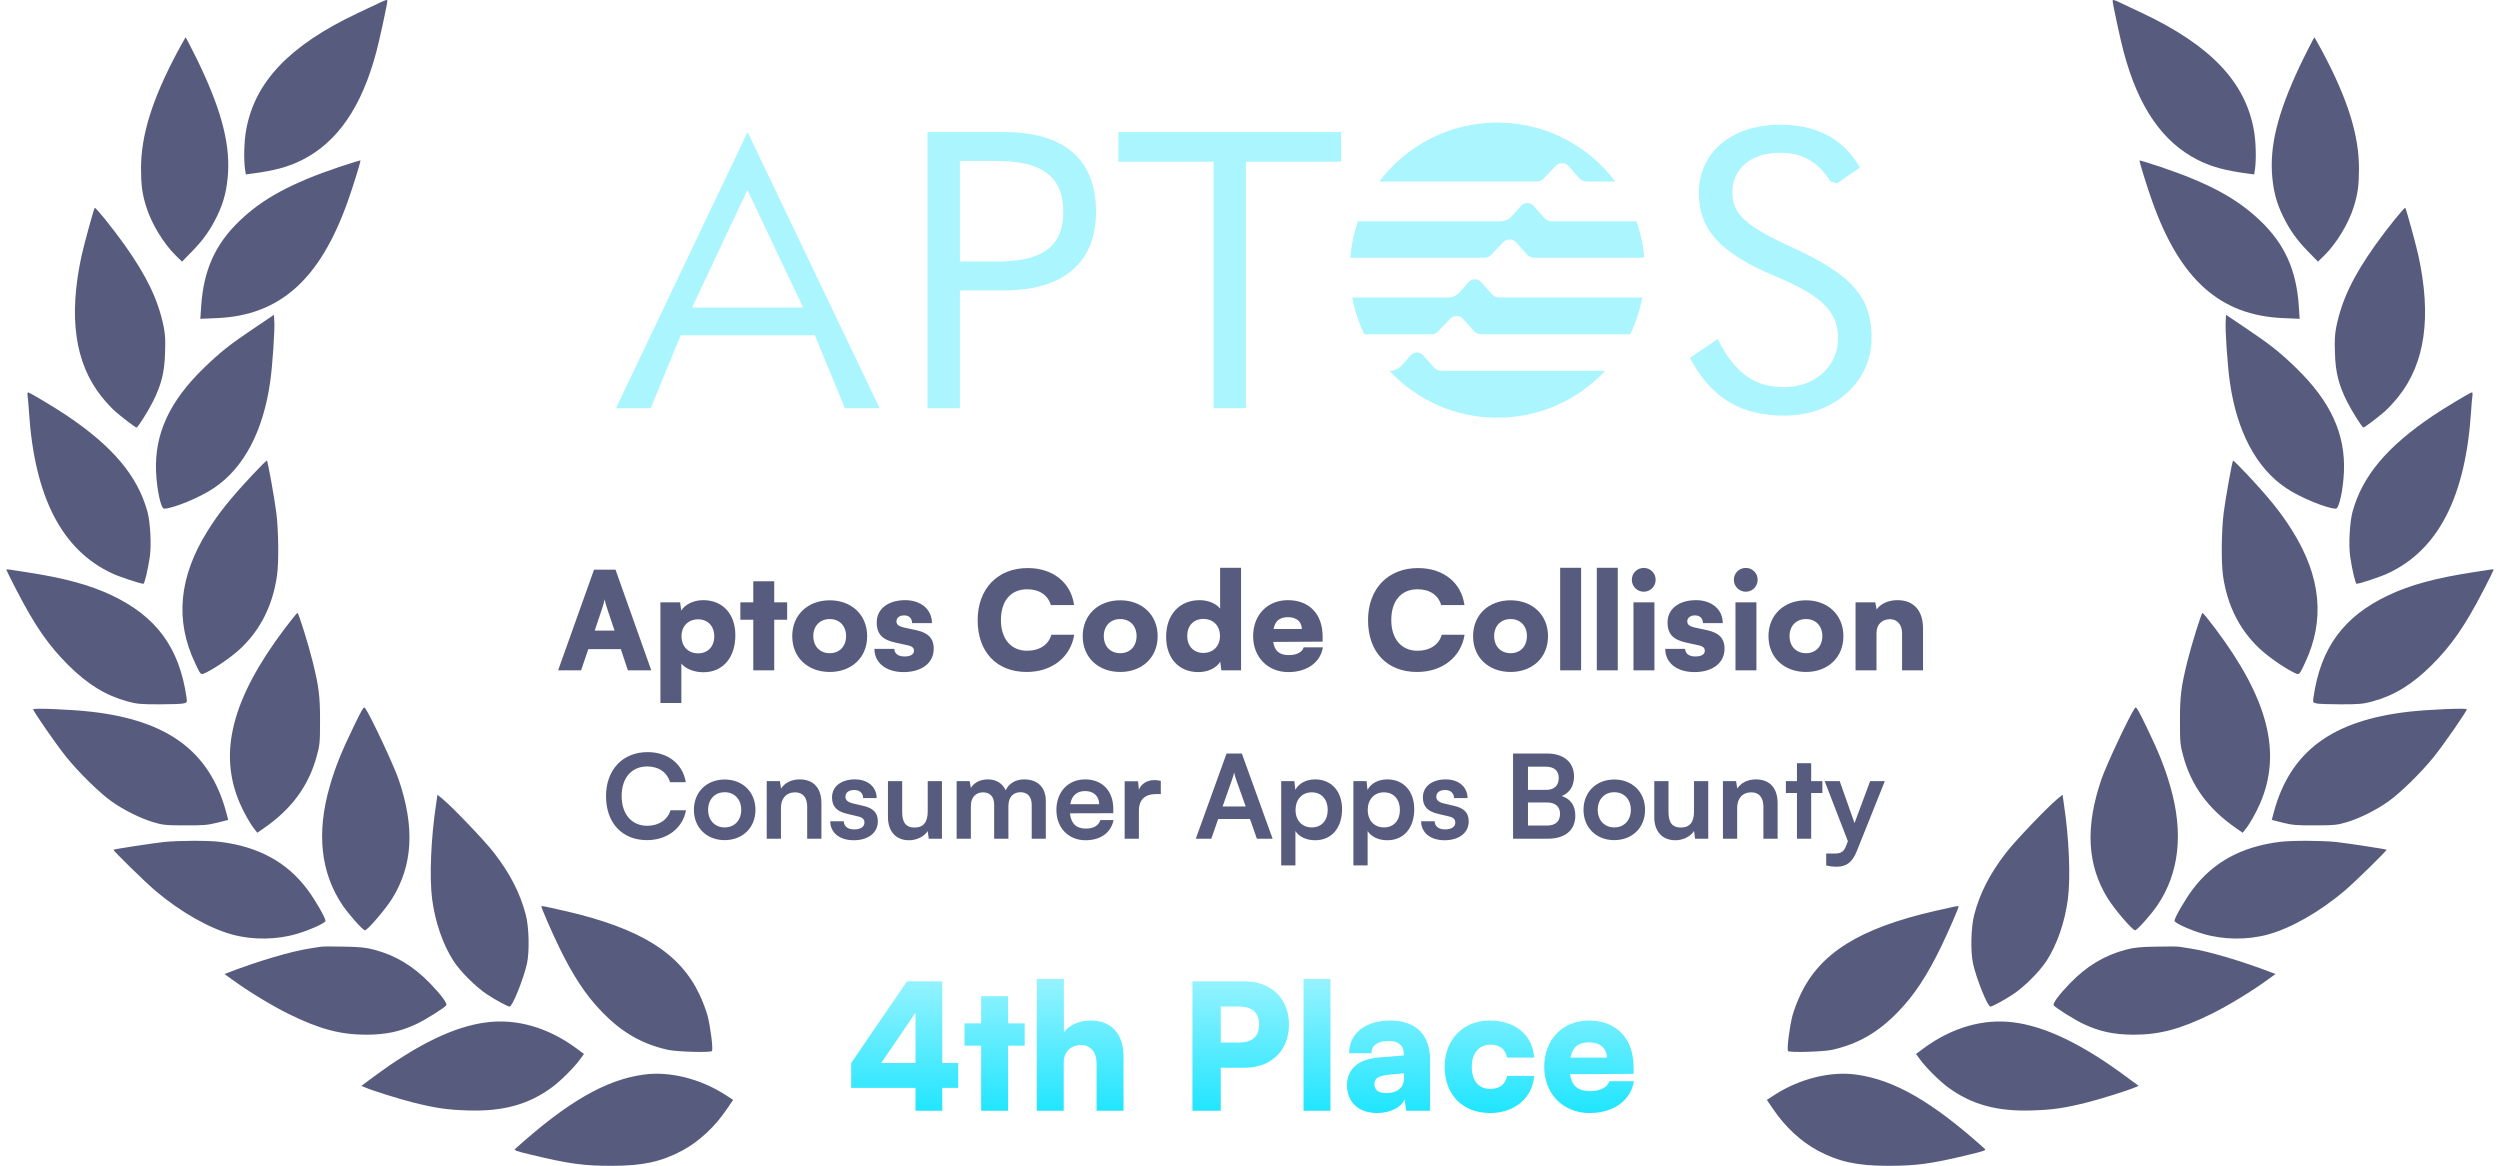
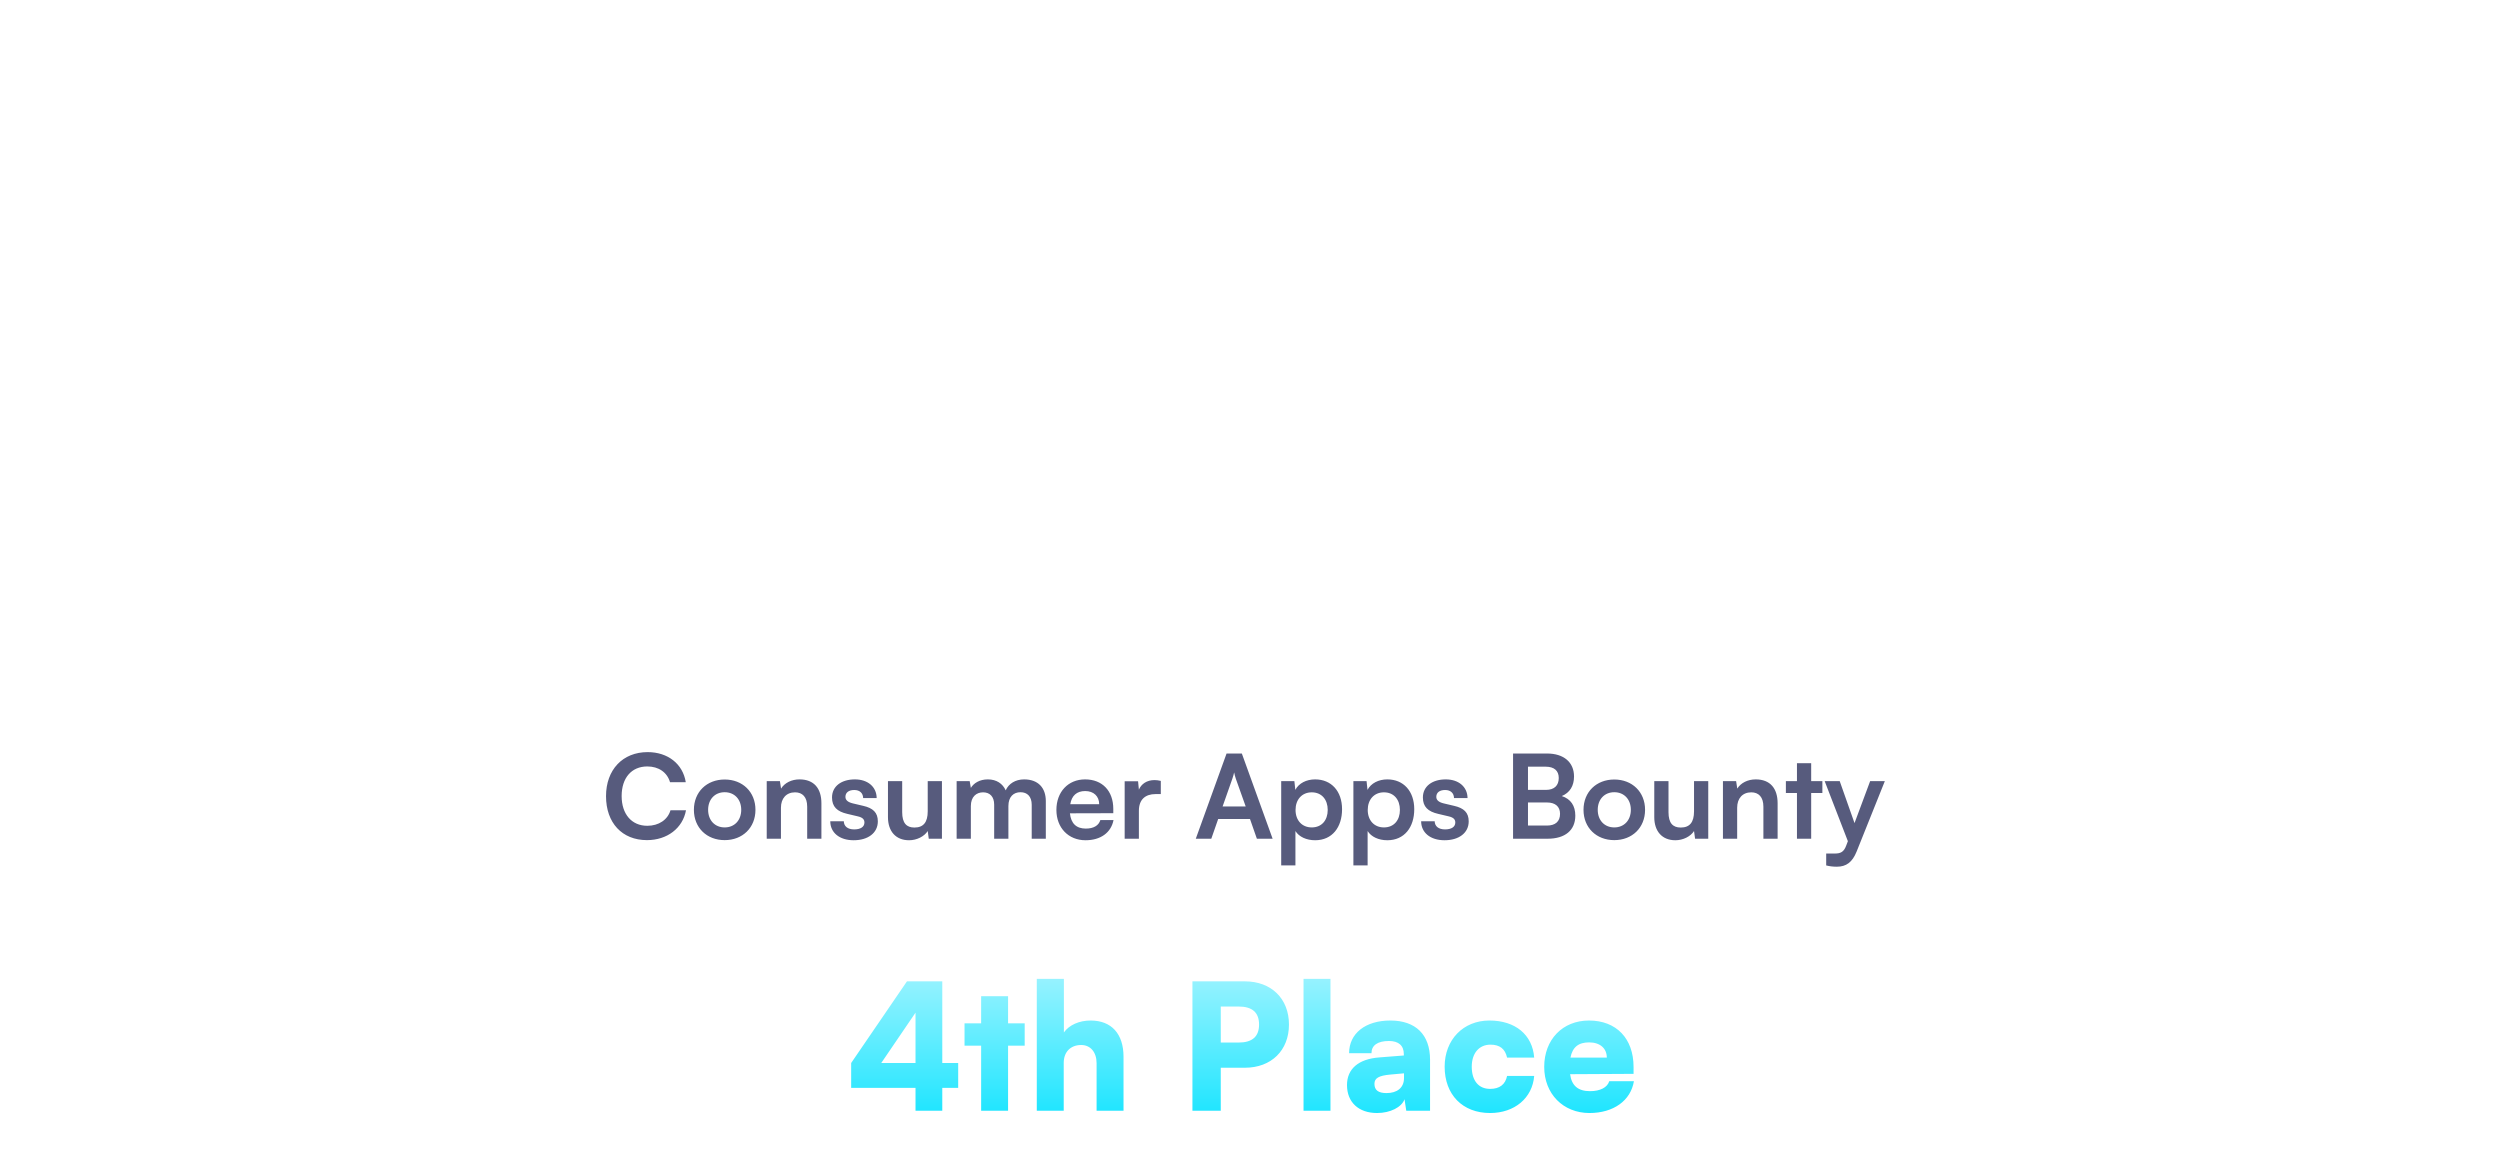
<svg xmlns="http://www.w3.org/2000/svg" width="193" height="90" viewBox="0 0 193 90" fill="none">
-   <path fill-rule="evenodd" clip-rule="evenodd" d="M29.389 0.174C29.272 0.232 28.968 0.375 28.591 0.552C28.303 0.687 27.971 0.843 27.647 0.997C22.338 3.503 19.651 6.328 18.995 10.079C18.846 10.892 18.808 12.277 18.911 13.025L18.977 13.464L19.407 13.408C21.186 13.174 22.207 12.903 23.303 12.361C26.046 10.986 27.919 8.273 29.052 4.009C29.305 3.073 29.904 0.286 29.904 0.062C29.904 -0.041 29.82 -0.023 29.389 0.174ZM13.686 4.027C11.739 7.694 10.887 10.443 10.887 13.006C10.887 14.287 10.98 14.979 11.289 15.962C11.683 17.243 12.619 18.786 13.546 19.703L14.052 20.198L14.773 19.46C15.671 18.552 16.224 17.776 16.758 16.682C17.291 15.588 17.535 14.596 17.61 13.259C17.731 10.864 16.992 8.227 15.166 4.495C14.726 3.616 14.351 2.886 14.332 2.886C14.314 2.886 14.024 3.401 13.686 4.027ZM18.49 17.056C20.288 15.326 22.488 14.138 26.205 12.884C27.085 12.595 27.806 12.37 27.825 12.38C27.872 12.417 27.263 14.381 26.842 15.559C24.698 21.583 21.608 24.342 16.767 24.557L15.465 24.613L15.531 23.64C15.718 20.863 16.608 18.861 18.49 17.056ZM7.31 16.046C7.226 16.186 6.495 18.852 6.308 19.693C5.269 24.445 5.774 28.036 7.853 30.636C8.19 31.057 8.686 31.59 8.958 31.815C9.585 32.348 10.456 33.003 10.54 33.003C10.643 33.003 11.411 31.787 11.823 30.973C12.45 29.71 12.694 28.766 12.741 27.288C12.778 26.315 12.759 25.838 12.638 25.23C12.216 23.163 11.345 21.34 9.613 18.898C8.696 17.617 7.366 15.962 7.31 16.046ZM15.737 28.41C17.01 27.176 17.778 26.568 19.651 25.315L21.149 24.304L21.177 24.8C21.224 25.483 21.037 28.223 20.859 29.467C20.325 33.274 18.827 36.127 16.523 37.67C15.456 38.399 13.34 39.269 12.666 39.269C12.422 39.269 12.104 37.791 12.048 36.416C11.926 33.489 13.087 30.983 15.737 28.41ZM2.132 30.59C2.16 30.758 2.207 31.3 2.235 31.787C2.666 38.381 4.782 42.477 8.677 44.273C9.258 44.544 10.849 45.068 11.074 45.068C11.158 45.068 11.421 43.964 11.561 43.01C11.701 42.094 11.608 40.345 11.383 39.503C10.625 36.744 8.714 34.471 5.138 32.067C4.229 31.459 2.282 30.29 2.169 30.29C2.123 30.29 2.104 30.431 2.132 30.59ZM16.046 40.953C16.898 39.587 17.797 38.474 19.482 36.669C20.082 36.033 20.578 35.537 20.606 35.556C20.681 35.631 21.177 38.399 21.327 39.55C21.505 40.925 21.533 43.403 21.383 44.451C21.055 46.714 20.128 48.585 18.602 50.034C17.919 50.68 16.786 51.475 15.962 51.896L15.901 51.926C15.748 52.001 15.654 52.048 15.573 52.03C15.443 52.002 15.35 51.804 15.106 51.286L15.106 51.286L15.063 51.194C13.49 47.883 13.808 44.516 16.046 40.953ZM0.503 44.011C0.503 44.039 0.849 44.75 1.28 45.573C2.713 48.342 3.733 49.81 5.269 51.344C6.776 52.84 8.153 53.691 9.876 54.159C10.559 54.346 10.877 54.374 12.301 54.374C13.2 54.374 14.052 54.346 14.201 54.299C14.445 54.234 14.454 54.206 14.398 53.832C13.846 50.006 12.076 47.593 8.621 45.956C6.917 45.152 4.988 44.628 2.085 44.179L1.892 44.149L1.892 44.149L1.892 44.149C0.682 43.959 0.518 43.933 0.502 43.971C0.499 43.977 0.5 43.984 0.501 43.993L0.501 43.993C0.502 43.999 0.503 44.005 0.503 44.011ZM18.518 62.016C16.832 58.125 17.9 53.953 21.964 48.547C22.469 47.874 22.928 47.313 22.965 47.313C23.05 47.313 23.818 49.773 24.145 51.101C24.623 53.056 24.707 53.719 24.707 55.637C24.707 57.33 24.688 57.526 24.445 58.396C23.827 60.669 22.507 62.465 20.363 63.942L19.866 64.288L19.66 64.026C19.304 63.587 18.855 62.782 18.518 62.016ZM27.31 56.076C26.374 58.003 25.859 59.275 25.456 60.706C24.417 64.288 24.754 67.384 26.449 69.891C26.964 70.639 28.012 71.817 28.172 71.817C28.378 71.817 29.773 70.181 30.288 69.348C31.87 66.776 32.029 63.867 30.784 60.201C30.428 59.126 28.574 55.188 28.181 54.655C28.087 54.524 27.965 54.72 27.31 56.076ZM5.119 58.443C4.342 57.479 2.563 54.907 2.563 54.758C2.563 54.645 5.596 54.776 7.038 54.945C12.947 55.618 16.158 57.994 17.441 62.623L17.619 63.297L16.767 63.512C16.018 63.699 15.681 63.727 14.267 63.718C12.769 63.718 12.563 63.69 11.804 63.465C10.803 63.157 9.585 62.549 8.649 61.894C7.713 61.239 6.093 59.649 5.119 58.443ZM33.668 62.072C33.265 64.728 33.144 67.712 33.359 69.404C33.593 71.181 34.183 72.893 34.997 74.165C35.55 75.016 36.748 76.213 37.629 76.784C38.303 77.224 39.202 77.71 39.342 77.71C39.557 77.71 40.419 75.577 40.681 74.389C40.887 73.464 40.84 71.546 40.587 70.602C40.138 68.918 39.389 67.459 38.134 65.832C37.451 64.943 35.016 62.39 34.202 61.707L33.771 61.352L33.668 62.072ZM8.761 65.598C8.808 65.551 11.823 65.093 12.675 64.999C13.818 64.887 16.055 64.878 16.982 64.99C19.932 65.355 22.132 66.542 23.715 68.647C24.304 69.423 25.128 70.854 25.128 71.088C25.128 71.247 23.995 71.771 22.965 72.079C21.402 72.556 19.529 72.584 17.919 72.145C16.149 71.659 13.949 70.415 12.02 68.787C11.233 68.123 8.705 65.654 8.761 65.598ZM41.795 69.975C41.795 70.106 42.591 71.939 43.144 73.08C44.22 75.306 45.241 76.859 46.468 78.112C48.013 79.711 49.567 80.6 51.571 81.049C52.264 81.198 54.829 81.273 54.96 81.142C55.072 81.04 54.848 79.272 54.623 78.411C54.511 78 54.239 77.27 54.005 76.784C52.488 73.566 49.436 71.668 43.64 70.33L43.592 70.32C42.034 69.965 41.795 69.91 41.795 69.975ZM24.404 73.144L24.404 73.144C24.561 73.119 24.689 73.099 24.754 73.09C24.885 73.061 25.681 73.061 26.533 73.08C27.769 73.099 28.237 73.146 28.874 73.314C30.541 73.754 31.907 74.577 33.209 75.923C34.071 76.821 34.539 77.457 34.454 77.607C34.333 77.794 32.816 78.748 32.104 79.075C30.878 79.646 29.782 79.87 28.312 79.88C26.29 79.88 24.688 79.459 22.273 78.271C20.999 77.644 19.136 76.513 17.928 75.624L17.329 75.194L17.6 75.091C19.96 74.184 22.479 73.445 23.864 73.23C24.047 73.202 24.237 73.171 24.398 73.145L24.404 73.145L24.404 73.144ZM37.563 78.926C35.091 79.234 32.226 80.619 28.836 83.135L27.9 83.827L28.181 83.948C28.743 84.191 30.774 84.827 31.842 85.099C33.584 85.538 34.52 85.678 36.093 85.725C38.818 85.819 40.803 85.276 42.629 83.93C43.293 83.434 44.333 82.405 44.782 81.778L45.082 81.367L44.492 80.927C42.32 79.328 39.895 78.626 37.563 78.926ZM39.754 88.709C43.808 85.061 46.758 83.359 49.707 82.957C51.702 82.686 54.061 83.275 56.009 84.528L56.599 84.912L56.112 85.622C55.194 86.988 53.968 88.129 52.657 88.831C51.065 89.682 49.614 90 47.273 90C45.1 90.009 43.921 89.85 41.018 89.148C39.904 88.887 39.651 88.793 39.754 88.709Z" fill="#575B7D" />
-   <path fill-rule="evenodd" clip-rule="evenodd" d="M163.611 0.174C163.728 0.232 164.032 0.375 164.409 0.552C164.697 0.687 165.029 0.843 165.353 0.997C170.662 3.503 173.349 6.328 174.005 10.079C174.154 10.892 174.192 12.277 174.089 13.025L174.023 13.464L173.593 13.408C171.814 13.174 170.793 12.903 169.697 12.361C166.954 10.986 165.081 8.273 163.948 4.009C163.695 3.073 163.096 0.286 163.096 0.062C163.096 -0.041 163.18 -0.023 163.611 0.174ZM179.314 4.027C181.261 7.694 182.113 10.443 182.113 13.006C182.113 14.287 182.02 14.979 181.711 15.962C181.317 17.243 180.381 18.786 179.454 19.703L178.948 20.198L178.227 19.46C177.329 18.552 176.776 17.776 176.242 16.682C175.709 15.588 175.465 14.596 175.39 13.259C175.269 10.864 176.008 8.227 177.834 4.495C178.274 3.616 178.649 2.886 178.668 2.886C178.686 2.886 178.976 3.401 179.314 4.027ZM174.51 17.056C172.712 15.326 170.512 14.138 166.795 12.884C165.915 12.595 165.194 12.37 165.175 12.38C165.128 12.417 165.737 14.381 166.158 15.559C168.302 21.583 171.392 24.342 176.233 24.557L177.535 24.613L177.469 23.64C177.282 20.863 176.392 18.861 174.51 17.056ZM185.69 16.046C185.774 16.186 186.505 18.852 186.692 19.693C187.731 24.445 187.226 28.036 185.147 30.636C184.81 31.057 184.314 31.59 184.042 31.815C183.415 32.348 182.544 33.003 182.46 33.003C182.357 33.003 181.589 31.787 181.177 30.973C180.55 29.71 180.306 28.766 180.259 27.288C180.222 26.315 180.241 25.838 180.362 25.23C180.784 23.163 181.654 21.34 183.387 18.898C184.304 17.617 185.634 15.962 185.69 16.046ZM177.263 28.41C175.99 27.176 175.222 26.568 173.349 25.315L171.851 24.304L171.823 24.8C171.776 25.483 171.963 28.223 172.141 29.467C172.675 33.274 174.173 36.127 176.476 37.67C177.544 38.399 179.66 39.269 180.334 39.269C180.578 39.269 180.896 37.791 180.952 36.416C181.074 33.489 179.913 30.983 177.263 28.41ZM190.868 30.59C190.84 30.758 190.793 31.3 190.765 31.787C190.334 38.381 188.218 42.477 184.323 44.273C183.742 44.544 182.151 45.068 181.926 45.068C181.842 45.068 181.58 43.964 181.439 43.01C181.299 42.094 181.392 40.345 181.617 39.503C182.375 36.744 184.286 34.471 187.862 32.067C188.771 31.459 190.718 30.29 190.831 30.29C190.877 30.29 190.896 30.431 190.868 30.59ZM176.954 40.953C176.102 39.587 175.203 38.474 173.518 36.669C172.918 36.033 172.422 35.537 172.394 35.556C172.319 35.631 171.823 38.399 171.673 39.55C171.495 40.925 171.467 43.403 171.617 44.451C171.945 46.714 172.872 48.585 174.398 50.034C175.081 50.68 176.214 51.475 177.038 51.896L177.099 51.926C177.252 52.001 177.346 52.048 177.427 52.03C177.557 52.002 177.65 51.804 177.894 51.286L177.894 51.286L177.937 51.194C179.51 47.883 179.192 44.516 176.954 40.953ZM192.497 44.011C192.497 44.039 192.151 44.75 191.72 45.573C190.287 48.342 189.267 49.81 187.731 51.344C186.224 52.84 184.847 53.691 183.124 54.159C182.441 54.346 182.123 54.374 180.699 54.374C179.8 54.374 178.948 54.346 178.799 54.299C178.555 54.234 178.546 54.206 178.602 53.832C179.154 50.006 180.924 47.593 184.379 45.956C186.083 45.152 188.012 44.628 190.915 44.179L191.108 44.149L191.108 44.149L191.108 44.149C192.318 43.959 192.482 43.933 192.498 43.971C192.501 43.977 192.5 43.984 192.499 43.993L192.499 43.993C192.498 43.999 192.497 44.005 192.497 44.011ZM174.482 62.016C176.167 58.125 175.1 53.953 171.036 48.547C170.531 47.874 170.072 47.313 170.034 47.313C169.95 47.313 169.182 49.773 168.855 51.101C168.377 53.056 168.293 53.719 168.293 55.637C168.293 57.33 168.312 57.526 168.555 58.396C169.173 60.669 170.493 62.465 172.637 63.942L173.134 64.288L173.34 64.026C173.696 63.587 174.145 62.782 174.482 62.016ZM165.69 56.076C166.626 58.003 167.141 59.275 167.544 60.706C168.583 64.288 168.246 67.384 166.551 69.891C166.036 70.639 164.988 71.817 164.828 71.817C164.622 71.817 163.227 70.181 162.712 69.348C161.13 66.776 160.971 63.867 162.216 60.201C162.572 59.126 164.426 55.188 164.819 54.655C164.913 54.524 165.034 54.72 165.69 56.076ZM187.881 58.443C188.658 57.479 190.437 54.907 190.437 54.758C190.437 54.645 187.404 54.776 185.962 54.945C180.053 55.618 176.842 57.994 175.559 62.623L175.381 63.297L176.233 63.512C176.982 63.699 177.319 63.727 178.733 63.718C180.231 63.718 180.437 63.69 181.196 63.465C182.198 63.157 183.415 62.549 184.351 61.894C185.287 61.239 186.907 59.649 187.881 58.443ZM159.332 62.072C159.735 64.728 159.857 67.712 159.641 69.404C159.407 71.181 158.817 72.893 158.003 74.165C157.45 75.016 156.252 76.213 155.371 76.784C154.697 77.224 153.798 77.71 153.658 77.71C153.443 77.71 152.581 75.577 152.319 74.389C152.113 73.464 152.16 71.546 152.413 70.602C152.862 68.918 153.611 67.459 154.866 65.832C155.549 64.943 157.984 62.39 158.798 61.707L159.229 61.352L159.332 62.072ZM184.239 65.598C184.192 65.551 181.177 65.093 180.325 64.999C179.183 64.887 176.945 64.878 176.018 64.99C173.068 65.355 170.868 66.542 169.285 68.647C168.696 69.423 167.872 70.854 167.872 71.088C167.872 71.247 169.005 71.771 170.035 72.079C171.598 72.556 173.471 72.584 175.081 72.145C176.851 71.659 179.051 70.415 180.98 68.787C181.767 68.123 184.295 65.654 184.239 65.598ZM151.205 69.975C151.205 70.106 150.409 71.939 149.856 73.08C148.78 75.306 147.759 76.859 146.532 78.112C144.987 79.711 143.433 80.6 141.429 81.049C140.736 81.198 138.171 81.273 138.04 81.142C137.927 81.04 138.152 79.272 138.377 78.411C138.489 78 138.761 77.27 138.995 76.784C140.512 73.566 143.564 71.668 149.36 70.33L149.408 70.32C150.966 69.965 151.205 69.91 151.205 69.975ZM168.596 73.144L168.596 73.144C168.439 73.119 168.311 73.099 168.246 73.09C168.115 73.061 167.319 73.061 166.467 73.08C165.231 73.099 164.763 73.146 164.126 73.314C162.46 73.754 161.092 74.577 159.791 75.923C158.93 76.821 158.461 77.457 158.546 77.607C158.667 77.794 160.184 78.748 160.896 79.075C162.122 79.646 163.218 79.87 164.688 79.88C166.711 79.88 168.312 79.459 170.727 78.271C172.001 77.644 173.864 76.513 175.072 75.624L175.671 75.194L175.4 75.091C173.04 74.184 170.521 73.445 169.136 73.23C168.951 73.201 168.758 73.171 168.596 73.145L168.596 73.144ZM155.437 78.926C157.909 79.234 160.774 80.619 164.164 83.135L165.1 83.827L164.819 83.948C164.257 84.191 162.225 84.827 161.158 85.099C159.416 85.538 158.48 85.678 156.907 85.725C154.182 85.819 152.197 85.276 150.371 83.93C149.707 83.434 148.667 82.405 148.218 81.778L147.918 81.367L148.508 80.927C150.68 79.328 153.106 78.626 155.437 78.926ZM153.246 88.709C149.192 85.061 146.242 83.359 143.293 82.957C141.298 82.686 138.939 83.275 136.991 84.528L136.401 84.912L136.888 85.622C137.806 86.988 139.032 88.129 140.343 88.831C141.935 89.682 143.386 90 145.727 90C147.899 90.009 149.079 89.85 151.982 89.148C153.096 88.887 153.349 88.793 153.246 88.709Z" fill="#575B7D" />
  <g clip-path="url(#clip0_1335_2437)">
    <path d="M121.82 17.085H119.812C119.578 17.085 119.356 16.984 119.2 16.809L118.386 15.89C118.265 15.753 118.09 15.674 117.907 15.674C117.724 15.674 117.55 15.752 117.428 15.89L116.73 16.679C116.501 16.937 116.173 17.086 115.828 17.086H104.837C104.524 17.978 104.32 18.92 104.239 19.899H114.615C114.798 19.899 114.971 19.824 115.098 19.692L116.064 18.685C116.184 18.559 116.351 18.487 116.525 18.487H116.565C116.748 18.487 116.923 18.566 117.044 18.703L117.858 19.623C118.014 19.798 118.236 19.899 118.47 19.899H126.939C126.858 18.92 126.654 17.978 126.341 17.086H121.82V17.085Z" fill="#ABF5FF" />
    <path d="M110.519 25.81C110.702 25.81 110.876 25.735 111.002 25.604L111.968 24.596C112.089 24.47 112.256 24.399 112.43 24.399H112.47C112.653 24.399 112.827 24.477 112.949 24.614L113.763 25.534C113.918 25.709 114.14 25.81 114.374 25.81H125.852C126.282 24.921 126.596 23.968 126.784 22.97H115.768C115.535 22.97 115.312 22.869 115.156 22.694L114.342 21.775C114.221 21.638 114.046 21.559 113.863 21.559C113.681 21.559 113.506 21.637 113.385 21.775L112.686 22.564C112.457 22.822 112.129 22.971 111.784 22.971H104.396C104.584 23.97 104.899 24.922 105.329 25.811H110.519V25.81Z" fill="#ABF5FF" />
    <path d="M118.661 14.013C118.844 14.013 119.018 13.939 119.144 13.807L120.111 12.799C120.231 12.673 120.398 12.602 120.572 12.602H120.612C120.795 12.602 120.97 12.68 121.091 12.818L121.905 13.738C122.06 13.912 122.282 14.013 122.517 14.013H124.699C122.62 11.25 119.314 9.463 115.591 9.463C111.867 9.463 108.561 11.25 106.482 14.013H118.662H118.661Z" fill="#ABF5FF" />
-     <path d="M114.277 28.624H111.292C111.059 28.624 110.836 28.523 110.68 28.349L109.866 27.429C109.745 27.292 109.57 27.213 109.388 27.213C109.205 27.213 109.03 27.291 108.909 27.429L108.21 28.218C107.981 28.477 107.653 28.625 107.308 28.625H107.261C109.341 30.853 112.301 32.248 115.589 32.248C118.878 32.248 121.838 30.853 123.918 28.625H114.277V28.624Z" fill="#ABF5FF" />
-     <path d="M65.225 31.512L62.907 25.882H52.551L50.233 31.512H47.553L57.714 10.197L67.905 31.512H65.225ZM53.424 23.744H62.004L57.7 14.663L53.425 23.744H53.424Z" fill="#ABF5FF" />
+     <path d="M114.277 28.624H111.292C111.059 28.624 110.836 28.523 110.68 28.349L109.866 27.429C109.745 27.292 109.57 27.213 109.388 27.213C109.205 27.213 109.03 27.291 108.909 27.429L108.21 28.218C107.981 28.477 107.653 28.625 107.308 28.625H107.261C109.341 30.853 112.301 32.248 115.589 32.248H114.277V28.624Z" fill="#ABF5FF" />
    <path d="M71.606 31.512V10.197H77.537C82.173 10.197 84.612 12.335 84.612 16.338C84.612 20.342 82.023 22.42 77.507 22.42H74.105V31.512H71.606ZM74.105 20.192H76.935C80.518 20.192 82.083 19.018 82.083 16.338C82.083 13.659 80.487 12.425 76.935 12.425H74.105V20.192Z" fill="#ABF5FF" />
    <path d="M93.688 12.485H86.342V10.197H103.533V12.485H96.186V31.512H93.688V12.485Z" fill="#ABF5FF" />
    <path d="M130.458 27.63L132.61 26.17L132.776 26.516C134.1 28.924 135.546 29.888 137.744 29.888C140.182 29.888 141.898 28.202 141.898 26.155C141.898 24.227 140.934 22.934 137.081 21.338C132.656 19.501 131.15 17.605 131.15 14.896C131.15 11.945 133.468 9.627 137.472 9.627C140.422 9.627 142.439 10.892 143.584 12.939L141.837 14.143L141.325 14.023C140.422 12.608 139.308 11.795 137.411 11.795C135.093 11.795 133.739 13.089 133.739 14.835C133.739 16.46 134.611 17.393 138.375 19.11C143.282 21.338 144.487 23.174 144.487 26.124C144.487 29.346 141.717 32.085 137.773 32.085C134.461 32.085 132.173 30.82 130.457 27.629L130.458 27.63Z" fill="#ABF5FF" />
  </g>
-   <path d="M44.861 51.75H43.087L45.859 43.98H47.518L50.279 51.75H48.473L47.927 50.112H45.418L44.861 51.75ZM46.468 47.025L45.911 48.684H47.444L46.888 47.025C46.804 46.763 46.709 46.458 46.678 46.269C46.646 46.447 46.562 46.742 46.468 47.025ZM50.984 54.27V46.5H52.507L52.591 47.141C52.885 46.657 53.546 46.332 54.292 46.332C55.751 46.332 56.77 47.35 56.77 49.041C56.77 50.7 55.867 51.897 54.302 51.897C53.578 51.897 52.906 51.624 52.601 51.225V54.27H50.984ZM52.612 49.125C52.612 49.913 53.137 50.438 53.893 50.438C54.659 50.438 55.142 49.902 55.142 49.125C55.142 48.348 54.659 47.812 53.893 47.812C53.137 47.812 52.612 48.337 52.612 49.125ZM59.77 51.75H58.153V47.844H57.156V46.5H58.153V44.873H59.77V46.5H60.768V47.844H59.77V51.75ZM61.16 49.114C61.16 47.456 62.378 46.343 64.058 46.343C65.727 46.343 66.945 47.456 66.945 49.114C66.945 50.773 65.727 51.876 64.058 51.876C62.378 51.876 61.16 50.773 61.16 49.114ZM62.787 49.104C62.787 49.902 63.302 50.427 64.058 50.427C64.803 50.427 65.318 49.902 65.318 49.104C65.318 48.316 64.803 47.791 64.058 47.791C63.302 47.791 62.787 48.316 62.787 49.104ZM67.505 50.091H69.038C69.059 50.459 69.332 50.679 69.825 50.679C70.329 50.679 70.56 50.501 70.56 50.227C70.56 50.07 70.476 49.902 70.088 49.818L69.122 49.608C68.156 49.398 67.683 48.978 67.683 48.054C67.683 46.962 68.618 46.332 69.878 46.332C71.096 46.332 71.946 47.046 71.946 48.106H70.413C70.413 47.749 70.193 47.508 69.804 47.508C69.437 47.508 69.206 47.697 69.206 47.98C69.206 48.222 69.405 48.358 69.773 48.443L70.749 48.653C71.61 48.842 72.083 49.24 72.083 50.081C72.083 51.204 71.127 51.886 69.762 51.886C68.376 51.886 67.505 51.151 67.505 50.091ZM79.266 51.876C76.935 51.876 75.475 50.333 75.475 47.876C75.475 45.45 77.019 43.854 79.339 43.854C81.282 43.854 82.678 44.967 82.92 46.71H81.124C80.893 45.933 80.232 45.492 79.297 45.492C78.037 45.492 77.271 46.385 77.271 47.865C77.271 49.325 78.048 50.238 79.297 50.238C80.253 50.238 80.956 49.766 81.166 48.999H82.93C82.657 50.731 81.208 51.876 79.266 51.876ZM83.585 49.114C83.585 47.456 84.803 46.343 86.483 46.343C88.153 46.343 89.371 47.456 89.371 49.114C89.371 50.773 88.153 51.876 86.483 51.876C84.803 51.876 83.585 50.773 83.585 49.114ZM85.213 49.104C85.213 49.902 85.727 50.427 86.483 50.427C87.228 50.427 87.743 49.902 87.743 49.104C87.743 48.316 87.228 47.791 86.483 47.791C85.727 47.791 85.213 48.316 85.213 49.104ZM92.513 51.886C91.001 51.886 90.025 50.816 90.025 49.157C90.025 47.487 91.022 46.332 92.618 46.332C93.269 46.332 93.888 46.594 94.193 46.983V43.833H95.81V51.75H94.287L94.204 51.078C93.92 51.561 93.269 51.886 92.513 51.886ZM92.901 50.406C93.657 50.406 94.183 49.881 94.183 49.093C94.183 48.306 93.657 47.781 92.901 47.781C92.135 47.781 91.652 48.316 91.652 49.093C91.652 49.87 92.135 50.406 92.901 50.406ZM99.46 51.886C97.875 51.886 96.741 50.731 96.741 49.114C96.741 47.477 97.843 46.332 99.429 46.332C101.077 46.332 102.106 47.413 102.106 49.125V49.535L98.295 49.556C98.389 50.248 98.778 50.574 99.492 50.574C100.101 50.574 100.531 50.353 100.647 49.975H102.127C101.938 51.141 100.899 51.886 99.46 51.886ZM99.439 47.645C98.799 47.645 98.442 47.928 98.316 48.558H100.5C100.5 48.002 100.09 47.645 99.439 47.645ZM109.402 51.876C107.071 51.876 105.612 50.333 105.612 47.876C105.612 45.45 107.155 43.854 109.476 43.854C111.418 43.854 112.815 44.967 113.056 46.71H111.261C111.03 45.933 110.368 45.492 109.434 45.492C108.174 45.492 107.407 46.385 107.407 47.865C107.407 49.325 108.184 50.238 109.434 50.238C110.389 50.238 111.093 49.766 111.303 48.999H113.067C112.794 50.731 111.345 51.876 109.402 51.876ZM113.721 49.114C113.721 47.456 114.939 46.343 116.619 46.343C118.289 46.343 119.507 47.456 119.507 49.114C119.507 50.773 118.289 51.876 116.619 51.876C114.939 51.876 113.721 50.773 113.721 49.114ZM115.349 49.104C115.349 49.902 115.863 50.427 116.619 50.427C117.365 50.427 117.879 49.902 117.879 49.104C117.879 48.316 117.365 47.791 116.619 47.791C115.863 47.791 115.349 48.316 115.349 49.104ZM122.061 51.75H120.444V43.833H122.061V51.75ZM124.891 51.75H123.274V43.833H124.891V51.75ZM126.902 45.681C126.388 45.681 125.978 45.272 125.978 44.757C125.978 44.242 126.388 43.843 126.902 43.843C127.406 43.843 127.816 44.242 127.816 44.757C127.816 45.272 127.406 45.681 126.902 45.681ZM126.104 51.75V46.5H127.721V51.75H126.104ZM128.556 50.091H130.089C130.11 50.459 130.383 50.679 130.877 50.679C131.381 50.679 131.612 50.501 131.612 50.227C131.612 50.07 131.528 49.902 131.139 49.818L130.173 49.608C129.207 49.398 128.735 48.978 128.735 48.054C128.735 46.962 129.669 46.332 130.929 46.332C132.147 46.332 132.998 47.046 132.998 48.106H131.465C131.465 47.749 131.244 47.508 130.856 47.508C130.488 47.508 130.257 47.697 130.257 47.98C130.257 48.222 130.457 48.358 130.824 48.443L131.801 48.653C132.662 48.842 133.134 49.24 133.134 50.081C133.134 51.204 132.179 51.886 130.814 51.886C129.428 51.886 128.556 51.151 128.556 50.091ZM134.777 45.681C134.263 45.681 133.853 45.272 133.853 44.757C133.853 44.242 134.263 43.843 134.777 43.843C135.281 43.843 135.691 44.242 135.691 44.757C135.691 45.272 135.281 45.681 134.777 45.681ZM133.979 51.75V46.5H135.596V51.75H133.979ZM136.526 49.114C136.526 47.456 137.744 46.343 139.424 46.343C141.093 46.343 142.311 47.456 142.311 49.114C142.311 50.773 141.093 51.876 139.424 51.876C137.744 51.876 136.526 50.773 136.526 49.114ZM138.153 49.104C138.153 49.902 138.668 50.427 139.424 50.427C140.169 50.427 140.684 49.902 140.684 49.104C140.684 48.316 140.169 47.791 139.424 47.791C138.668 47.791 138.153 48.316 138.153 49.104ZM144.866 51.75H143.249V46.5H144.771L144.876 47.046C145.202 46.594 145.8 46.332 146.483 46.332C147.732 46.332 148.457 47.13 148.457 48.505V51.75H146.84V48.894C146.84 48.233 146.472 47.802 145.916 47.802C145.275 47.802 144.866 48.222 144.866 48.873V51.75Z" fill="#575B7D" />
  <path d="M49.944 64.858C48.027 64.858 46.785 63.526 46.785 61.465C46.785 59.422 48.072 58.063 49.998 58.063C51.555 58.063 52.716 58.972 52.941 60.385H51.726C51.501 59.62 50.844 59.17 49.971 59.17C48.756 59.17 47.991 60.052 47.991 61.456C47.991 62.851 48.765 63.751 49.971 63.751C50.862 63.751 51.546 63.283 51.762 62.554H52.959C52.707 63.94 51.501 64.858 49.944 64.858ZM53.569 62.518C53.569 61.132 54.568 60.178 55.945 60.178C57.322 60.178 58.321 61.132 58.321 62.518C58.321 63.904 57.322 64.858 55.945 64.858C54.568 64.858 53.569 63.904 53.569 62.518ZM54.667 62.518C54.667 63.328 55.189 63.877 55.945 63.877C56.701 63.877 57.223 63.328 57.223 62.518C57.223 61.708 56.701 61.159 55.945 61.159C55.189 61.159 54.667 61.708 54.667 62.518ZM60.289 64.75H59.191V60.304H60.209L60.298 60.88C60.578 60.43 61.117 60.169 61.721 60.169C62.837 60.169 63.413 60.862 63.413 62.014V64.75H62.315V62.275C62.315 61.528 61.946 61.168 61.379 61.168C60.703 61.168 60.289 61.636 60.289 62.356V64.75ZM64.097 63.4H65.141C65.15 63.787 65.438 64.03 65.942 64.03C66.455 64.03 66.734 63.823 66.734 63.499C66.734 63.274 66.617 63.112 66.221 63.022L65.42 62.833C64.619 62.653 64.232 62.275 64.232 61.564C64.232 60.691 64.97 60.169 65.996 60.169C66.995 60.169 67.67 60.745 67.679 61.609H66.635C66.626 61.231 66.374 60.988 65.951 60.988C65.519 60.988 65.267 61.186 65.267 61.519C65.267 61.771 65.465 61.933 65.843 62.023L66.644 62.212C67.391 62.383 67.769 62.725 67.769 63.409C67.769 64.309 67.004 64.867 65.906 64.867C64.799 64.867 64.097 64.273 64.097 63.4ZM71.62 60.304H72.718V64.75H71.701L71.62 64.156C71.35 64.579 70.774 64.867 70.18 64.867C69.154 64.867 68.551 64.174 68.551 63.085V60.304H69.649V62.698C69.649 63.544 69.982 63.886 70.594 63.886C71.287 63.886 71.62 63.481 71.62 62.635V60.304ZM74.95 64.75H73.852V60.304H74.86L74.95 60.826C75.175 60.457 75.625 60.169 76.264 60.169C76.939 60.169 77.407 60.502 77.641 61.015C77.866 60.502 78.388 60.169 79.063 60.169C80.143 60.169 80.737 60.817 80.737 61.843V64.75H79.648V62.131C79.648 61.492 79.306 61.159 78.784 61.159C78.253 61.159 77.848 61.501 77.848 62.23V64.75H76.75V62.122C76.75 61.501 76.417 61.168 75.895 61.168C75.373 61.168 74.95 61.51 74.95 62.23V64.75ZM83.804 64.867C82.481 64.867 81.554 63.904 81.554 62.527C81.554 61.132 82.463 60.169 83.768 60.169C85.1 60.169 85.946 61.06 85.946 62.446V62.779L82.598 62.788C82.679 63.571 83.093 63.967 83.822 63.967C84.425 63.967 84.821 63.733 84.947 63.31H85.964C85.775 64.282 84.965 64.867 83.804 64.867ZM83.777 61.069C83.129 61.069 82.733 61.42 82.625 62.086H84.857C84.857 61.474 84.434 61.069 83.777 61.069ZM89.614 60.286V61.303H89.209C88.417 61.303 87.922 61.726 87.922 62.59V64.75H86.824V60.313H87.859L87.922 60.961C88.111 60.52 88.534 60.223 89.128 60.223C89.281 60.223 89.434 60.241 89.614 60.286ZM93.512 64.75H92.315L94.691 58.171H95.87L98.246 64.75H97.031L96.5 63.229H94.043L93.512 64.75ZM95.132 60.133L94.385 62.257H96.167L95.411 60.133C95.357 59.962 95.294 59.764 95.276 59.629C95.249 59.755 95.195 59.953 95.132 60.133ZM98.909 66.811V60.304H99.926L99.998 60.979C100.268 60.466 100.853 60.169 101.528 60.169C102.779 60.169 103.607 61.078 103.607 62.473C103.607 63.859 102.851 64.867 101.528 64.867C100.862 64.867 100.286 64.606 100.007 64.156V66.811H98.909ZM100.016 62.527C100.016 63.328 100.511 63.877 101.267 63.877C102.041 63.877 102.5 63.319 102.5 62.527C102.5 61.735 102.041 61.168 101.267 61.168C100.511 61.168 100.016 61.726 100.016 62.527ZM104.482 66.811V60.304H105.499L105.571 60.979C105.841 60.466 106.426 60.169 107.101 60.169C108.352 60.169 109.18 61.078 109.18 62.473C109.18 63.859 108.424 64.867 107.101 64.867C106.435 64.867 105.859 64.606 105.58 64.156V66.811H104.482ZM105.589 62.527C105.589 63.328 106.084 63.877 106.84 63.877C107.614 63.877 108.073 63.319 108.073 62.527C108.073 61.735 107.614 61.168 106.84 61.168C106.084 61.168 105.589 61.726 105.589 62.527ZM109.712 63.4H110.756C110.765 63.787 111.053 64.03 111.557 64.03C112.07 64.03 112.349 63.823 112.349 63.499C112.349 63.274 112.232 63.112 111.836 63.022L111.035 62.833C110.234 62.653 109.847 62.275 109.847 61.564C109.847 60.691 110.585 60.169 111.611 60.169C112.61 60.169 113.285 60.745 113.294 61.609H112.25C112.241 61.231 111.989 60.988 111.566 60.988C111.134 60.988 110.882 61.186 110.882 61.519C110.882 61.771 111.08 61.933 111.458 62.023L112.259 62.212C113.006 62.383 113.384 62.725 113.384 63.409C113.384 64.309 112.619 64.867 111.521 64.867C110.414 64.867 109.712 64.273 109.712 63.4ZM116.808 64.75V58.171H119.427C120.723 58.171 121.515 58.846 121.515 59.944C121.515 60.673 121.191 61.195 120.57 61.456C121.263 61.681 121.614 62.203 121.614 62.968C121.614 64.093 120.831 64.75 119.472 64.75H116.808ZM119.328 59.188H117.96V60.979H119.355C119.985 60.979 120.336 60.646 120.336 60.061C120.336 59.494 119.976 59.188 119.328 59.188ZM119.427 61.951H117.96V63.733H119.427C120.075 63.733 120.435 63.418 120.435 62.824C120.435 62.266 120.066 61.951 119.427 61.951ZM122.247 62.518C122.247 61.132 123.246 60.178 124.623 60.178C126 60.178 126.999 61.132 126.999 62.518C126.999 63.904 126 64.858 124.623 64.858C123.246 64.858 122.247 63.904 122.247 62.518ZM123.345 62.518C123.345 63.328 123.867 63.877 124.623 63.877C125.379 63.877 125.901 63.328 125.901 62.518C125.901 61.708 125.379 61.159 124.623 61.159C123.867 61.159 123.345 61.708 123.345 62.518ZM130.779 60.304H131.877V64.75H130.86L130.779 64.156C130.509 64.579 129.933 64.867 129.339 64.867C128.313 64.867 127.71 64.174 127.71 63.085V60.304H128.808V62.698C128.808 63.544 129.141 63.886 129.753 63.886C130.446 63.886 130.779 63.481 130.779 62.635V60.304ZM134.109 64.75H133.011V60.304H134.028L134.118 60.88C134.397 60.43 134.937 60.169 135.54 60.169C136.656 60.169 137.232 60.862 137.232 62.014V64.75H136.134V62.275C136.134 61.528 135.765 61.168 135.198 61.168C134.523 61.168 134.109 61.636 134.109 62.356V64.75ZM139.823 64.75H138.725V61.222H137.87V60.304H138.725V58.918H139.823V60.304H140.687V61.222H139.823V64.75ZM140.982 66.811V65.893H141.639C142.071 65.893 142.341 65.794 142.53 65.272L142.656 64.939L140.865 60.304H142.026L143.169 63.544L144.375 60.304H145.509L143.331 65.74C142.998 66.568 142.53 66.91 141.801 66.91C141.495 66.91 141.225 66.874 140.982 66.811Z" fill="#575B7D" />
  <path d="M73.972 83.981H72.744V85.75H70.678V83.981H65.71V82.064L70.017 75.76H72.744V82.064H73.972V83.981ZM68.032 82.064H70.678V78.177L68.032 82.064ZM77.823 85.75H75.744V80.728H74.462V79H75.744V76.907H77.823V79H79.106V80.728H77.823V85.75ZM82.119 85.75H80.04V75.571H82.132V79.702C82.551 79.121 83.32 78.784 84.198 78.784C85.804 78.784 86.736 79.81 86.736 81.579V85.75H84.657V82.078C84.657 81.228 84.184 80.674 83.469 80.674C82.645 80.674 82.119 81.214 82.119 82.051V85.75ZM96.106 82.429H94.243V85.75H92.056V75.76H96.106C98.145 75.76 99.508 77.097 99.508 79.094C99.508 81.093 98.145 82.429 96.106 82.429ZM95.62 77.704H94.243V80.485H95.62C96.673 80.485 97.2 80.026 97.2 79.094C97.2 78.163 96.673 77.704 95.62 77.704ZM102.712 85.75H100.633V75.571H102.712V85.75ZM106.31 85.925C104.879 85.925 103.988 85.088 103.988 83.766C103.988 82.523 104.865 81.754 106.485 81.632L108.375 81.484V81.376C108.375 80.715 107.97 80.364 107.228 80.364C106.35 80.364 105.878 80.701 105.878 81.308H104.15C104.15 79.783 105.405 78.784 107.336 78.784C109.293 78.784 110.4 79.877 110.4 81.808V85.75H108.564L108.429 84.859C108.213 85.48 107.322 85.925 106.31 85.925ZM107.039 84.386C107.835 84.386 108.389 83.995 108.389 83.225V82.861L107.336 82.956C106.431 83.037 106.107 83.239 106.107 83.671C106.107 84.157 106.404 84.386 107.039 84.386ZM111.527 82.348C111.527 80.269 112.958 78.784 114.983 78.784C116.981 78.784 118.304 79.877 118.439 81.646H116.346C116.198 80.971 115.779 80.647 115.064 80.647C114.186 80.647 113.619 81.308 113.619 82.348C113.619 83.428 114.146 84.062 115.037 84.062C115.766 84.062 116.211 83.725 116.346 83.064H118.439C118.304 84.764 116.927 85.925 115.037 85.925C112.904 85.925 111.527 84.508 111.527 82.348ZM122.709 85.925C120.671 85.925 119.213 84.441 119.213 82.362C119.213 80.255 120.63 78.784 122.669 78.784C124.788 78.784 126.111 80.174 126.111 82.375V82.901L121.211 82.928C121.332 83.82 121.832 84.238 122.75 84.238C123.533 84.238 124.086 83.954 124.235 83.469H126.138C125.895 84.967 124.559 85.925 122.709 85.925ZM122.682 80.472C121.859 80.472 121.4 80.836 121.238 81.646H124.046C124.046 80.93 123.519 80.472 122.682 80.472Z" fill="url(#paint0_linear_1335_2437)" />
  <defs>
    <linearGradient id="paint0_linear_1335_2437" x1="96" y1="73.75" x2="96" y2="86.75" gradientUnits="userSpaceOnUse">
      <stop stop-color="#ABF5FF" />
      <stop offset="1" stop-color="#16E4FF" />
    </linearGradient>
    <clipPath id="clip0_1335_2437">
-       <rect width="97.728" height="24" fill="white" transform="translate(47.136 9)" />
-     </clipPath>
+       </clipPath>
  </defs>
</svg>